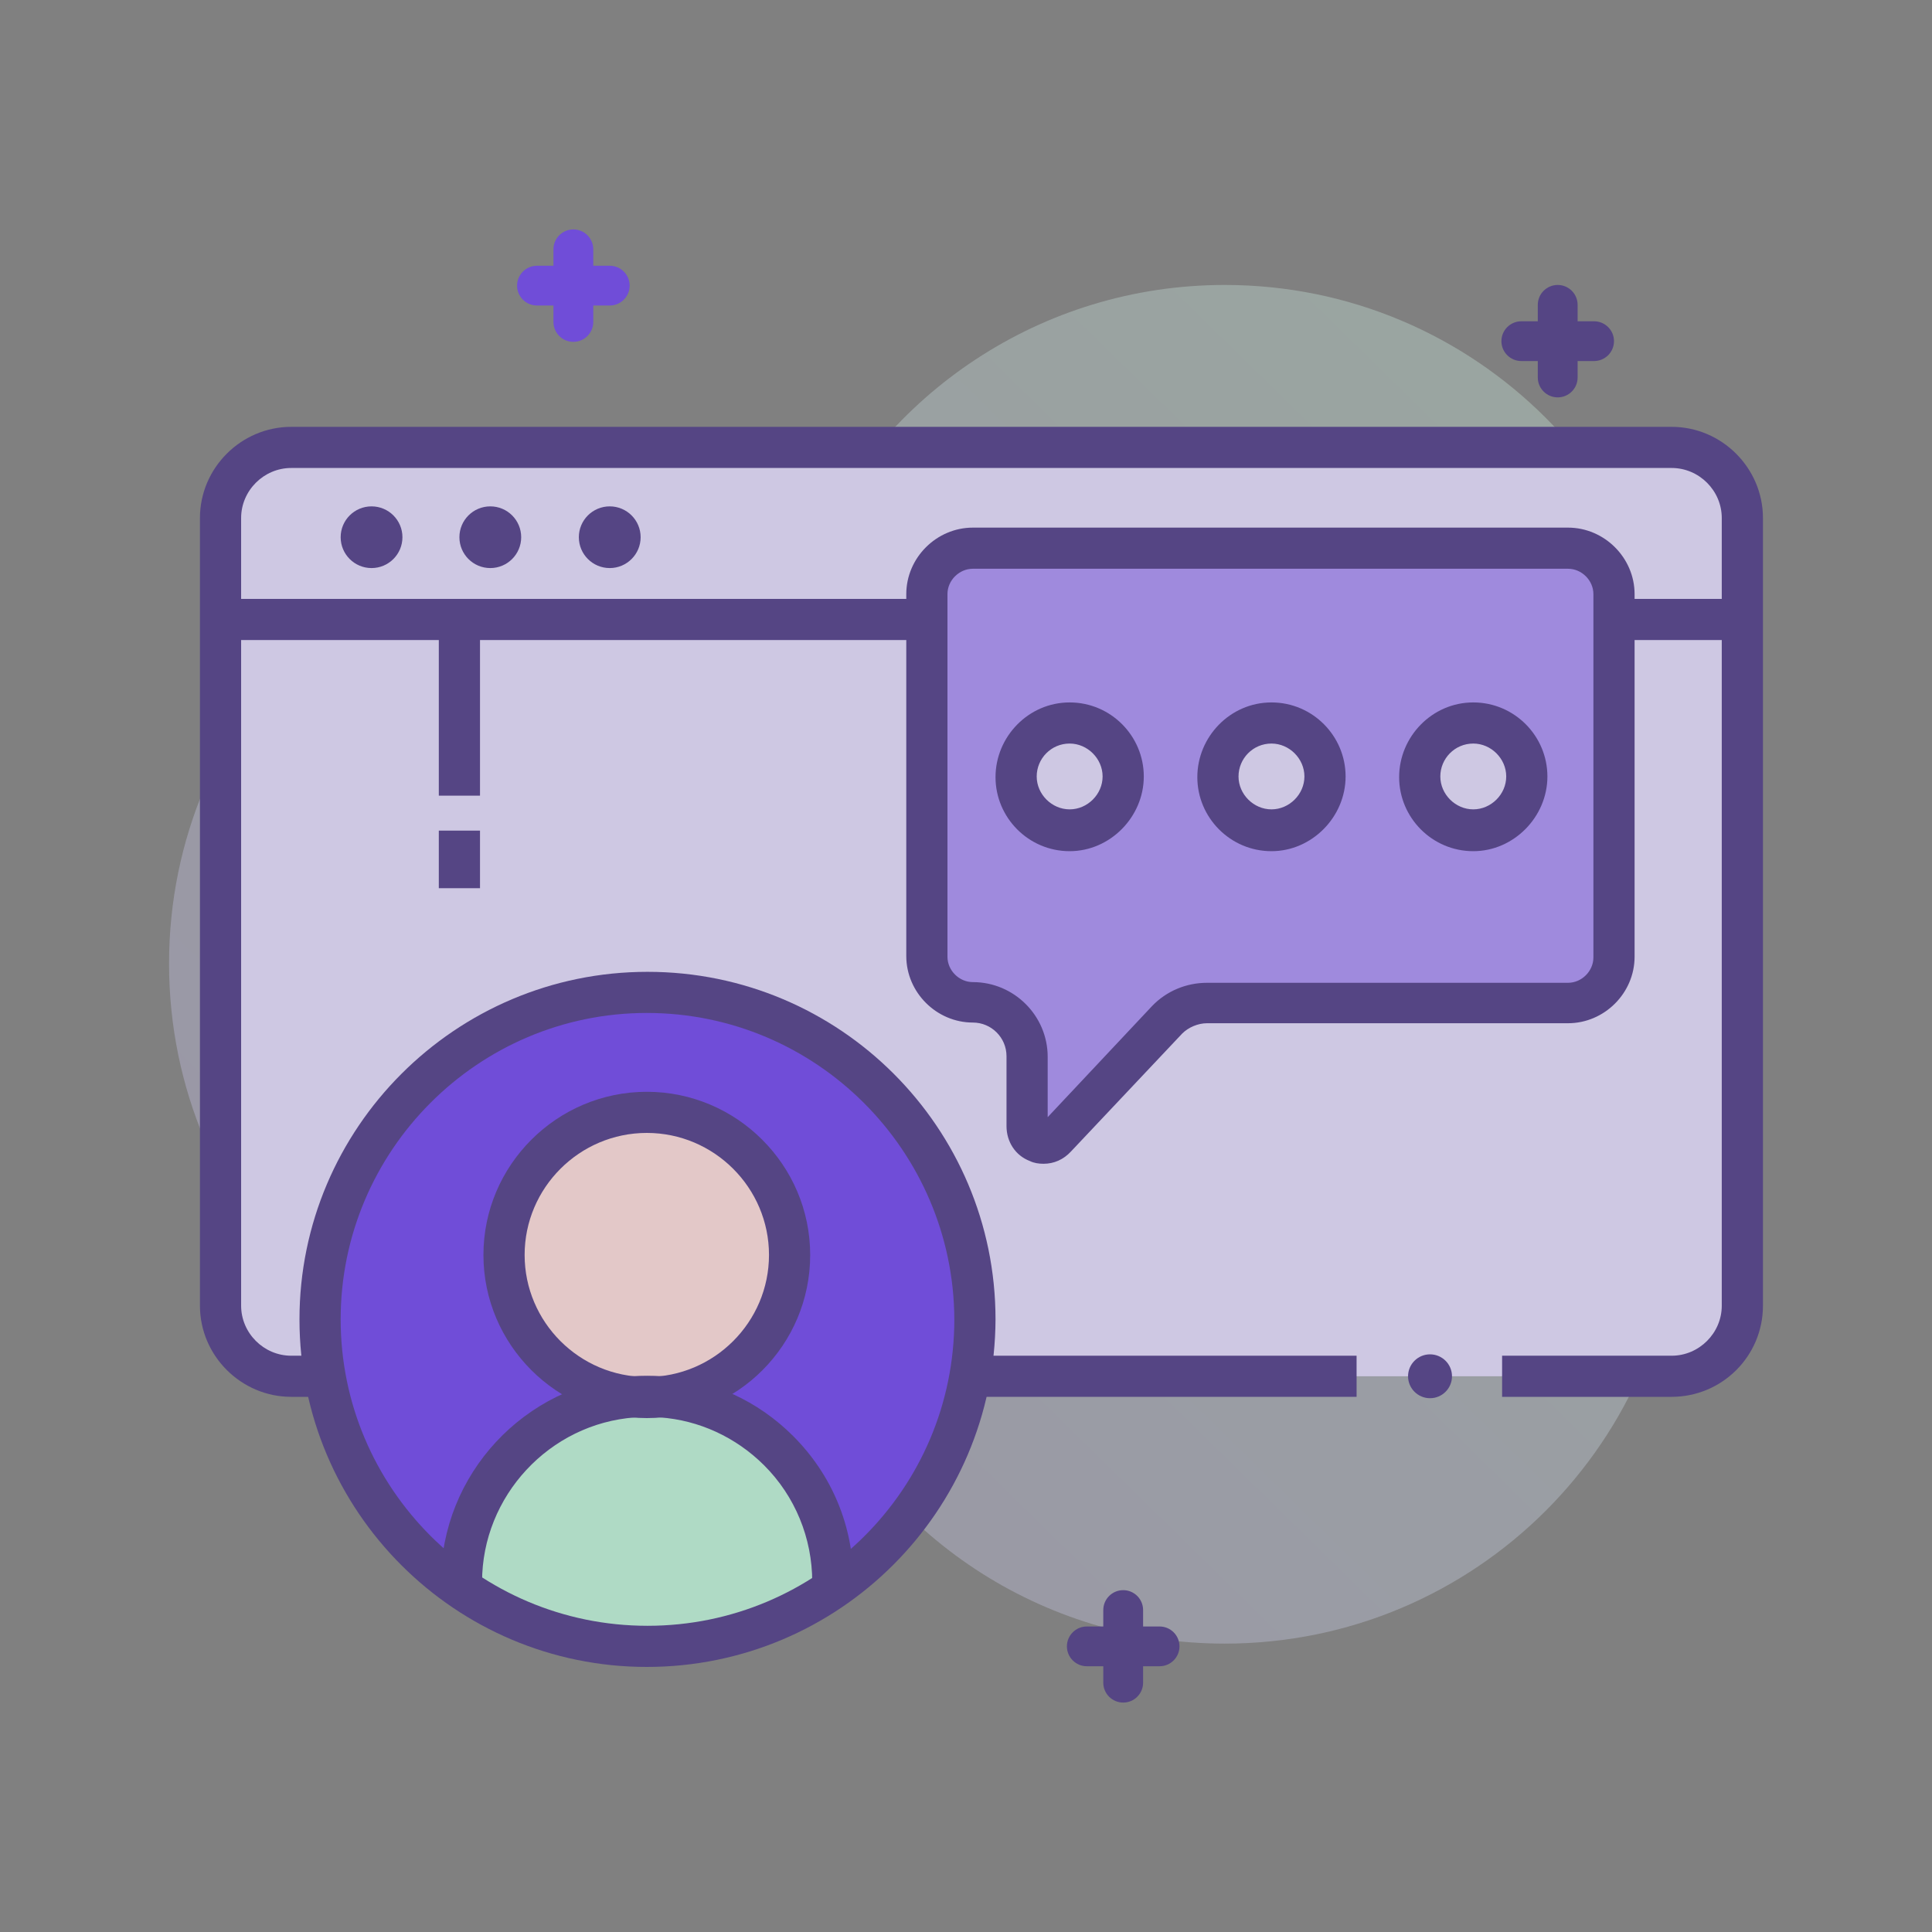
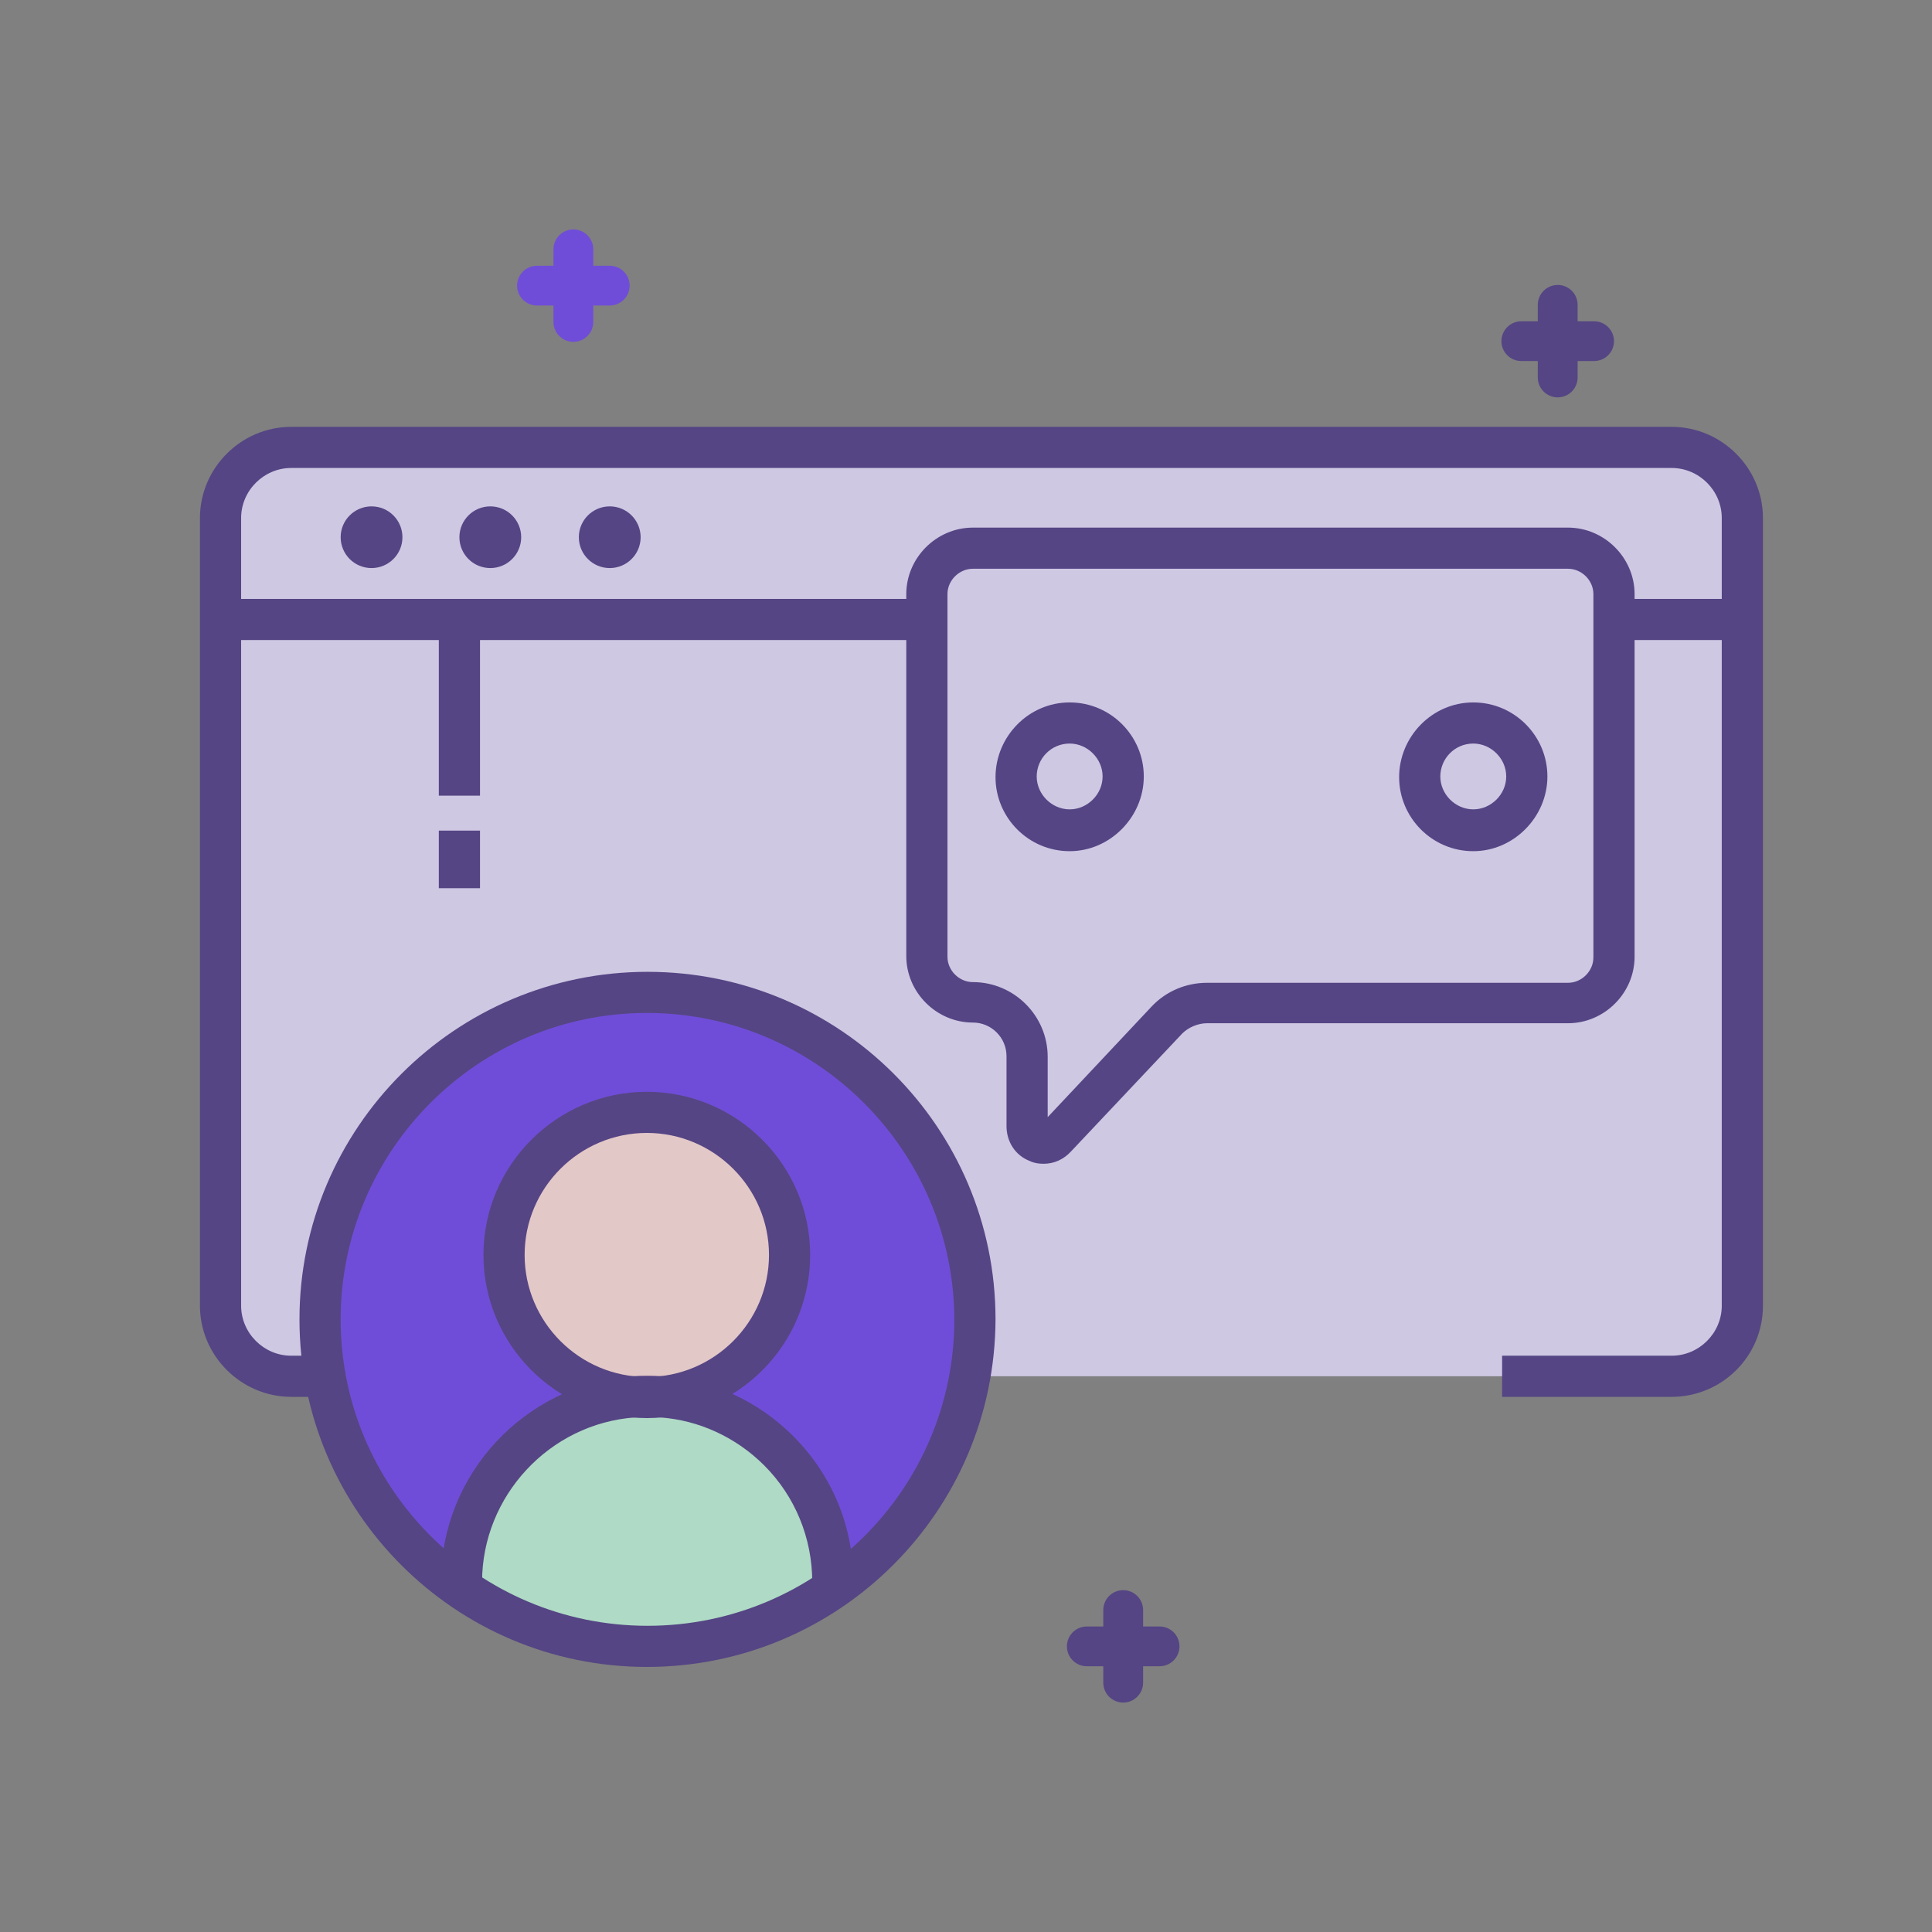
<svg xmlns="http://www.w3.org/2000/svg" width="200" height="200" viewBox="0 0 200 200" fill="none">
  <rect x="0" y="0" width="200" height="200" fill="#808080" stroke="none" />
  <g id="img_user and community 1" opacity="0.8">
    <g id="Group">
-       <path id="Vector" opacity="0.4" d="M126.789 170.147C152.726 170.147 173.76 149.142 173.76 123.24C173.76 114.725 171.486 106.706 167.435 99.823C171.415 92.939 173.76 84.92 173.76 76.405C173.76 50.503 152.726 29.498 126.789 29.498C107.745 29.498 91.331 40.852 84.012 57.103C78.043 54.406 71.434 52.845 64.47 52.845C38.534 52.916 17.5 73.85 17.5 99.752C17.5 125.653 38.534 146.658 64.47 146.658C71.434 146.658 78.043 145.168 83.941 142.401C91.26 158.793 107.674 170.147 126.789 170.147Z" fill="url(#paint0_linear_2479_440)" />
      <g id="Group_2">
        <path id="Vector_2" d="M33.631 142.472H30.149C26.098 142.472 22.83 139.207 22.83 135.162V64.128V53.626C22.83 49.581 26.098 46.316 30.149 46.316H173.049C177.1 46.316 180.368 49.581 180.368 53.626V64.128V135.162C180.368 139.207 177.1 142.472 173.049 142.472H155.498" fill="#E1D9FB" />
        <path id="Vector_3" d="M173.049 144.6H155.497V140.343H173.049C175.892 140.343 178.237 138.001 178.237 135.162V53.626C178.237 50.787 175.892 48.445 173.049 48.445H30.149C27.306 48.445 24.961 50.787 24.961 53.626V135.162C24.961 138.001 27.306 140.343 30.149 140.343H33.631V144.6H30.149C24.961 144.6 20.698 140.343 20.698 135.162V53.626C20.698 48.445 24.961 44.187 30.149 44.187H173.049C178.237 44.187 182.5 48.445 182.5 53.626V135.162C182.5 140.414 178.237 144.6 173.049 144.6Z" fill="#4A3685" />
      </g>
      <path id="Vector_4" d="M66.957 171.425C85.952 171.425 101.35 156.047 101.35 137.078C101.35 118.109 85.952 102.732 66.957 102.732C47.963 102.732 32.565 118.109 32.565 137.078C32.565 156.047 47.963 171.425 66.957 171.425Z" fill="#6B40ED" />
      <path id="Vector_5" d="M86.641 163.973C86.357 164.186 86.072 164.399 85.788 164.612C80.459 168.302 73.992 170.502 66.957 170.502C59.994 170.502 53.456 168.373 48.127 164.612C47.842 164.399 47.558 164.186 47.274 163.973C47.629 161.632 48.34 159.361 49.335 157.303C52.603 150.348 58.857 145.594 66.034 145.239C66.318 145.239 66.602 145.239 66.957 145.239C67.242 145.239 67.597 145.239 67.881 145.239C75.058 145.594 81.311 150.419 84.58 157.303C85.575 159.29 86.286 161.561 86.641 163.973Z" fill="#BAF0D6" />
      <path id="Vector_6" d="M66.957 172.56C47.132 172.56 31.002 156.451 31.002 136.582C31.002 116.783 47.132 100.603 67.029 100.603C86.925 100.603 103.056 116.712 103.056 136.582C102.985 156.451 86.854 172.56 66.957 172.56ZM66.957 104.861C49.477 104.861 35.265 119.125 35.265 136.582C35.265 154.039 49.477 168.302 67.029 168.302C84.58 168.302 98.792 154.109 98.792 136.582C98.721 119.125 84.509 104.861 66.957 104.861Z" fill="#4A3685" />
      <path id="Vector_7" d="M66.957 145.168C74.924 145.168 81.382 138.719 81.382 130.763C81.382 122.807 74.924 116.357 66.957 116.357C58.99 116.357 52.532 122.807 52.532 130.763C52.532 138.719 58.99 145.168 66.957 145.168Z" fill="#FBD9D9" />
-       <path id="Vector_8" d="M140.433 140.343H100.355V144.6H140.433V140.343Z" fill="#4A3685" />
      <path id="Vector_9" d="M180.368 61.999H167.08V66.257H180.368V61.999Z" fill="#4A3685" />
      <path id="Vector_10" d="M95.95 61.999H22.83V66.257H95.95V61.999Z" fill="#4A3685" />
      <path id="Vector_11" d="M38.462 58.806C40.228 58.806 41.66 57.376 41.66 55.612C41.66 53.849 40.228 52.419 38.462 52.419C36.696 52.419 35.265 53.849 35.265 55.612C35.265 57.376 36.696 58.806 38.462 58.806Z" fill="#4A3685" />
      <path id="Vector_12" d="M50.756 58.806C52.522 58.806 53.953 57.376 53.953 55.612C53.953 53.849 52.522 52.419 50.756 52.419C48.99 52.419 47.558 53.849 47.558 55.612C47.558 57.376 48.99 58.806 50.756 58.806Z" fill="#4A3685" />
      <path id="Vector_13" d="M63.12 58.806C64.886 58.806 66.318 57.376 66.318 55.612C66.318 53.849 64.886 52.419 63.12 52.419C61.354 52.419 59.922 53.849 59.922 55.612C59.922 57.376 61.354 58.806 63.12 58.806Z" fill="#4A3685" />
      <path id="Vector_14" d="M66.958 146.8C57.649 146.8 50.045 139.207 50.045 129.911C50.045 120.615 57.649 113.022 66.958 113.022C76.266 113.022 83.87 120.615 83.87 129.911C83.87 139.207 76.337 146.8 66.958 146.8ZM66.958 117.28C59.994 117.28 54.309 122.957 54.309 129.911C54.309 136.865 59.994 142.542 66.958 142.542C73.921 142.542 79.606 136.865 79.606 129.911C79.606 122.957 73.921 117.28 66.958 117.28Z" fill="#4A3685" />
      <path id="Vector_15" d="M88.346 164.47H84.083V163.76C84.083 159.219 82.306 154.89 79.109 151.697C76.195 148.787 72.358 147.013 68.308 146.729C67.455 146.658 66.602 146.658 65.749 146.729C56.867 147.368 49.903 154.89 49.903 163.76V164.47H45.64V163.76C45.64 152.619 54.309 143.323 65.394 142.471C66.46 142.401 67.526 142.401 68.592 142.471C73.708 142.826 78.469 145.026 82.093 148.645C86.144 152.69 88.346 158.012 88.346 163.76V164.47Z" fill="#4A3685" />
      <g id="Group_3">
-         <path id="Vector_16" d="M100.711 56.748H162.319C164.948 56.748 167.08 58.877 167.08 61.502V99.042C167.08 101.668 164.948 103.797 162.319 103.797H124.942C123.379 103.797 121.886 104.435 120.821 105.571L109.309 117.776C108.243 118.912 106.324 118.131 106.324 116.57V109.332C106.324 106.209 103.837 103.726 100.711 103.726C98.082 103.726 95.95 101.597 95.95 98.971V61.502C95.95 58.877 98.082 56.748 100.711 56.748Z" fill="#A68CF4" />
        <path id="Vector_17" d="M108.03 120.473C107.532 120.473 107.035 120.402 106.609 120.189C105.116 119.621 104.193 118.202 104.193 116.57V109.332C104.193 107.416 102.629 105.854 100.711 105.854C96.945 105.854 93.818 102.732 93.818 98.971V61.502C93.818 57.741 96.945 54.619 100.711 54.619H162.319C166.085 54.619 169.212 57.741 169.212 61.502V99.042C169.212 102.803 166.085 105.925 162.319 105.925H124.942C124.018 105.925 123.023 106.351 122.384 106.99L110.872 119.196C110.09 120.047 109.096 120.473 108.03 120.473ZM100.711 58.877C99.289 58.877 98.081 60.083 98.081 61.502V99.042C98.081 100.461 99.289 101.668 100.711 101.668C104.974 101.668 108.456 105.145 108.456 109.403V115.647L119.257 104.151C120.749 102.59 122.81 101.739 124.942 101.739H162.319C163.74 101.739 164.948 100.532 164.948 99.113V61.502C164.948 60.083 163.74 58.877 162.319 58.877H100.711Z" fill="#4A3685" />
      </g>
      <g id="Group_4">
        <g id="Group_5">
          <path id="Vector_18" d="M110.73 85.914C113.791 85.914 116.273 83.436 116.273 80.379C116.273 77.322 113.791 74.844 110.73 74.844C107.669 74.844 105.188 77.322 105.188 80.379C105.188 83.436 107.669 85.914 110.73 85.914Z" fill="#E1D9FB" />
-           <path id="Vector_19" d="M110.73 88.114C106.467 88.114 103.056 84.636 103.056 80.45C103.056 76.263 106.467 72.715 110.73 72.715C114.994 72.715 118.405 76.192 118.405 80.379C118.405 84.566 114.923 88.114 110.73 88.114ZM110.73 76.972C108.811 76.972 107.319 78.534 107.319 80.379C107.319 82.224 108.883 83.785 110.73 83.785C112.578 83.785 114.141 82.224 114.141 80.379C114.141 78.534 112.578 76.972 110.73 76.972Z" fill="#4A3685" />
+           <path id="Vector_19" d="M110.73 88.114C106.467 88.114 103.056 84.636 103.056 80.45C103.056 76.263 106.467 72.715 110.73 72.715C114.994 72.715 118.405 76.192 118.405 80.379C118.405 84.566 114.923 88.114 110.73 88.114ZM110.73 76.972C108.811 76.972 107.319 78.534 107.319 80.379C107.319 82.224 108.883 83.785 110.73 83.785C112.578 83.785 114.141 82.224 114.141 80.379C114.141 78.534 112.578 76.972 110.73 76.972" fill="#4A3685" />
        </g>
        <g id="Group_6">
          <path id="Vector_20" d="M131.622 85.914C134.683 85.914 137.164 83.436 137.164 80.379C137.164 77.322 134.683 74.844 131.622 74.844C128.561 74.844 126.079 77.322 126.079 80.379C126.079 83.436 128.561 85.914 131.622 85.914Z" fill="#E1D9FB" />
-           <path id="Vector_21" d="M131.622 88.114C127.358 88.114 123.947 84.636 123.947 80.45C123.947 76.263 127.358 72.715 131.622 72.715C135.885 72.715 139.296 76.192 139.296 80.379C139.296 84.566 135.814 88.114 131.622 88.114ZM131.622 76.972C129.703 76.972 128.211 78.534 128.211 80.379C128.211 82.224 129.774 83.785 131.622 83.785C133.469 83.785 135.033 82.224 135.033 80.379C135.033 78.534 133.469 76.972 131.622 76.972Z" fill="#4A3685" />
        </g>
        <g id="Group_7">
          <path id="Vector_22" d="M152.513 85.914C155.574 85.914 158.055 83.436 158.055 80.379C158.055 77.322 155.574 74.844 152.513 74.844C149.452 74.844 146.97 77.322 146.97 80.379C146.97 83.436 149.452 85.914 152.513 85.914Z" fill="#E1D9FB" />
          <path id="Vector_23" d="M152.513 88.114C148.249 88.114 144.838 84.636 144.838 80.45C144.838 76.263 148.249 72.715 152.513 72.715C156.776 72.715 160.187 76.192 160.187 80.379C160.187 84.566 156.705 88.114 152.513 88.114ZM152.513 76.972C150.594 76.972 149.102 78.534 149.102 80.379C149.102 82.224 150.665 83.785 152.513 83.785C154.36 83.785 155.924 82.224 155.924 80.379C155.924 78.534 154.36 76.972 152.513 76.972Z" fill="#4A3685" />
        </g>
      </g>
      <g id="Group_8">
        <path id="Vector_24" d="M63.12 27.511H61.415V25.808C61.415 24.672 60.491 23.75 59.354 23.75C58.217 23.75 57.294 24.672 57.294 25.808V27.511H55.588C54.451 27.511 53.527 28.434 53.527 29.569C53.527 30.704 54.451 31.627 55.588 31.627H57.294V33.33C57.294 34.465 58.217 35.388 59.354 35.388C60.491 35.388 61.415 34.465 61.415 33.33V31.627H63.12C64.257 31.627 65.181 30.704 65.181 29.569C65.181 28.434 64.257 27.511 63.12 27.511Z" fill="#6B40ED" />
      </g>
      <g id="Group_9">
        <path id="Vector_25" d="M165.019 33.259H163.314V31.556C163.314 30.421 162.39 29.498 161.253 29.498C160.116 29.498 159.192 30.421 159.192 31.556V33.259H157.487C156.35 33.259 155.426 34.182 155.426 35.317C155.426 36.452 156.35 37.375 157.487 37.375H159.192V39.078C159.192 40.214 160.116 41.136 161.253 41.136C162.39 41.136 163.314 40.214 163.314 39.078V37.375H165.019C166.156 37.375 167.08 36.452 167.08 35.317C167.08 34.182 166.156 33.259 165.019 33.259Z" fill="#4A3685" />
      </g>
      <g id="Group_10">
        <path id="Vector_26" d="M120.039 168.373H118.333V166.67C118.333 165.535 117.41 164.612 116.273 164.612C115.136 164.612 114.212 165.535 114.212 166.67V168.373H112.507C111.37 168.373 110.446 169.296 110.446 170.431C110.446 171.566 111.37 172.489 112.507 172.489H114.212V174.192C114.212 175.328 115.136 176.25 116.273 176.25C117.41 176.25 118.333 175.328 118.333 174.192V172.489H120.039C121.176 172.489 122.1 171.566 122.1 170.431C122.1 169.296 121.176 168.373 120.039 168.373Z" fill="#4A3685" />
      </g>
-       <path id="Vector_27" d="M148.036 144.742C149.292 144.742 150.31 143.726 150.31 142.472C150.31 141.217 149.292 140.201 148.036 140.201C146.78 140.201 145.762 141.217 145.762 142.472C145.762 143.726 146.78 144.742 148.036 144.742Z" fill="#4A3685" />
      <path id="Vector_28" d="M49.69 64.128H45.426V82.366H49.69V64.128Z" fill="#4A3685" />
      <path id="Vector_29" d="M49.69 85.985H45.426V91.946H49.69V85.985Z" fill="#4A3685" />
    </g>
  </g>
  <defs>
    <linearGradient id="paint0_linear_2479_440" x1="43.75" y1="163.125" x2="164.375" y2="40" gradientUnits="userSpaceOnUse">
      <stop stop-color="#D3C6FA" />
      <stop offset="1" stop-color="#D1F5E4" />
    </linearGradient>
  </defs>
</svg>